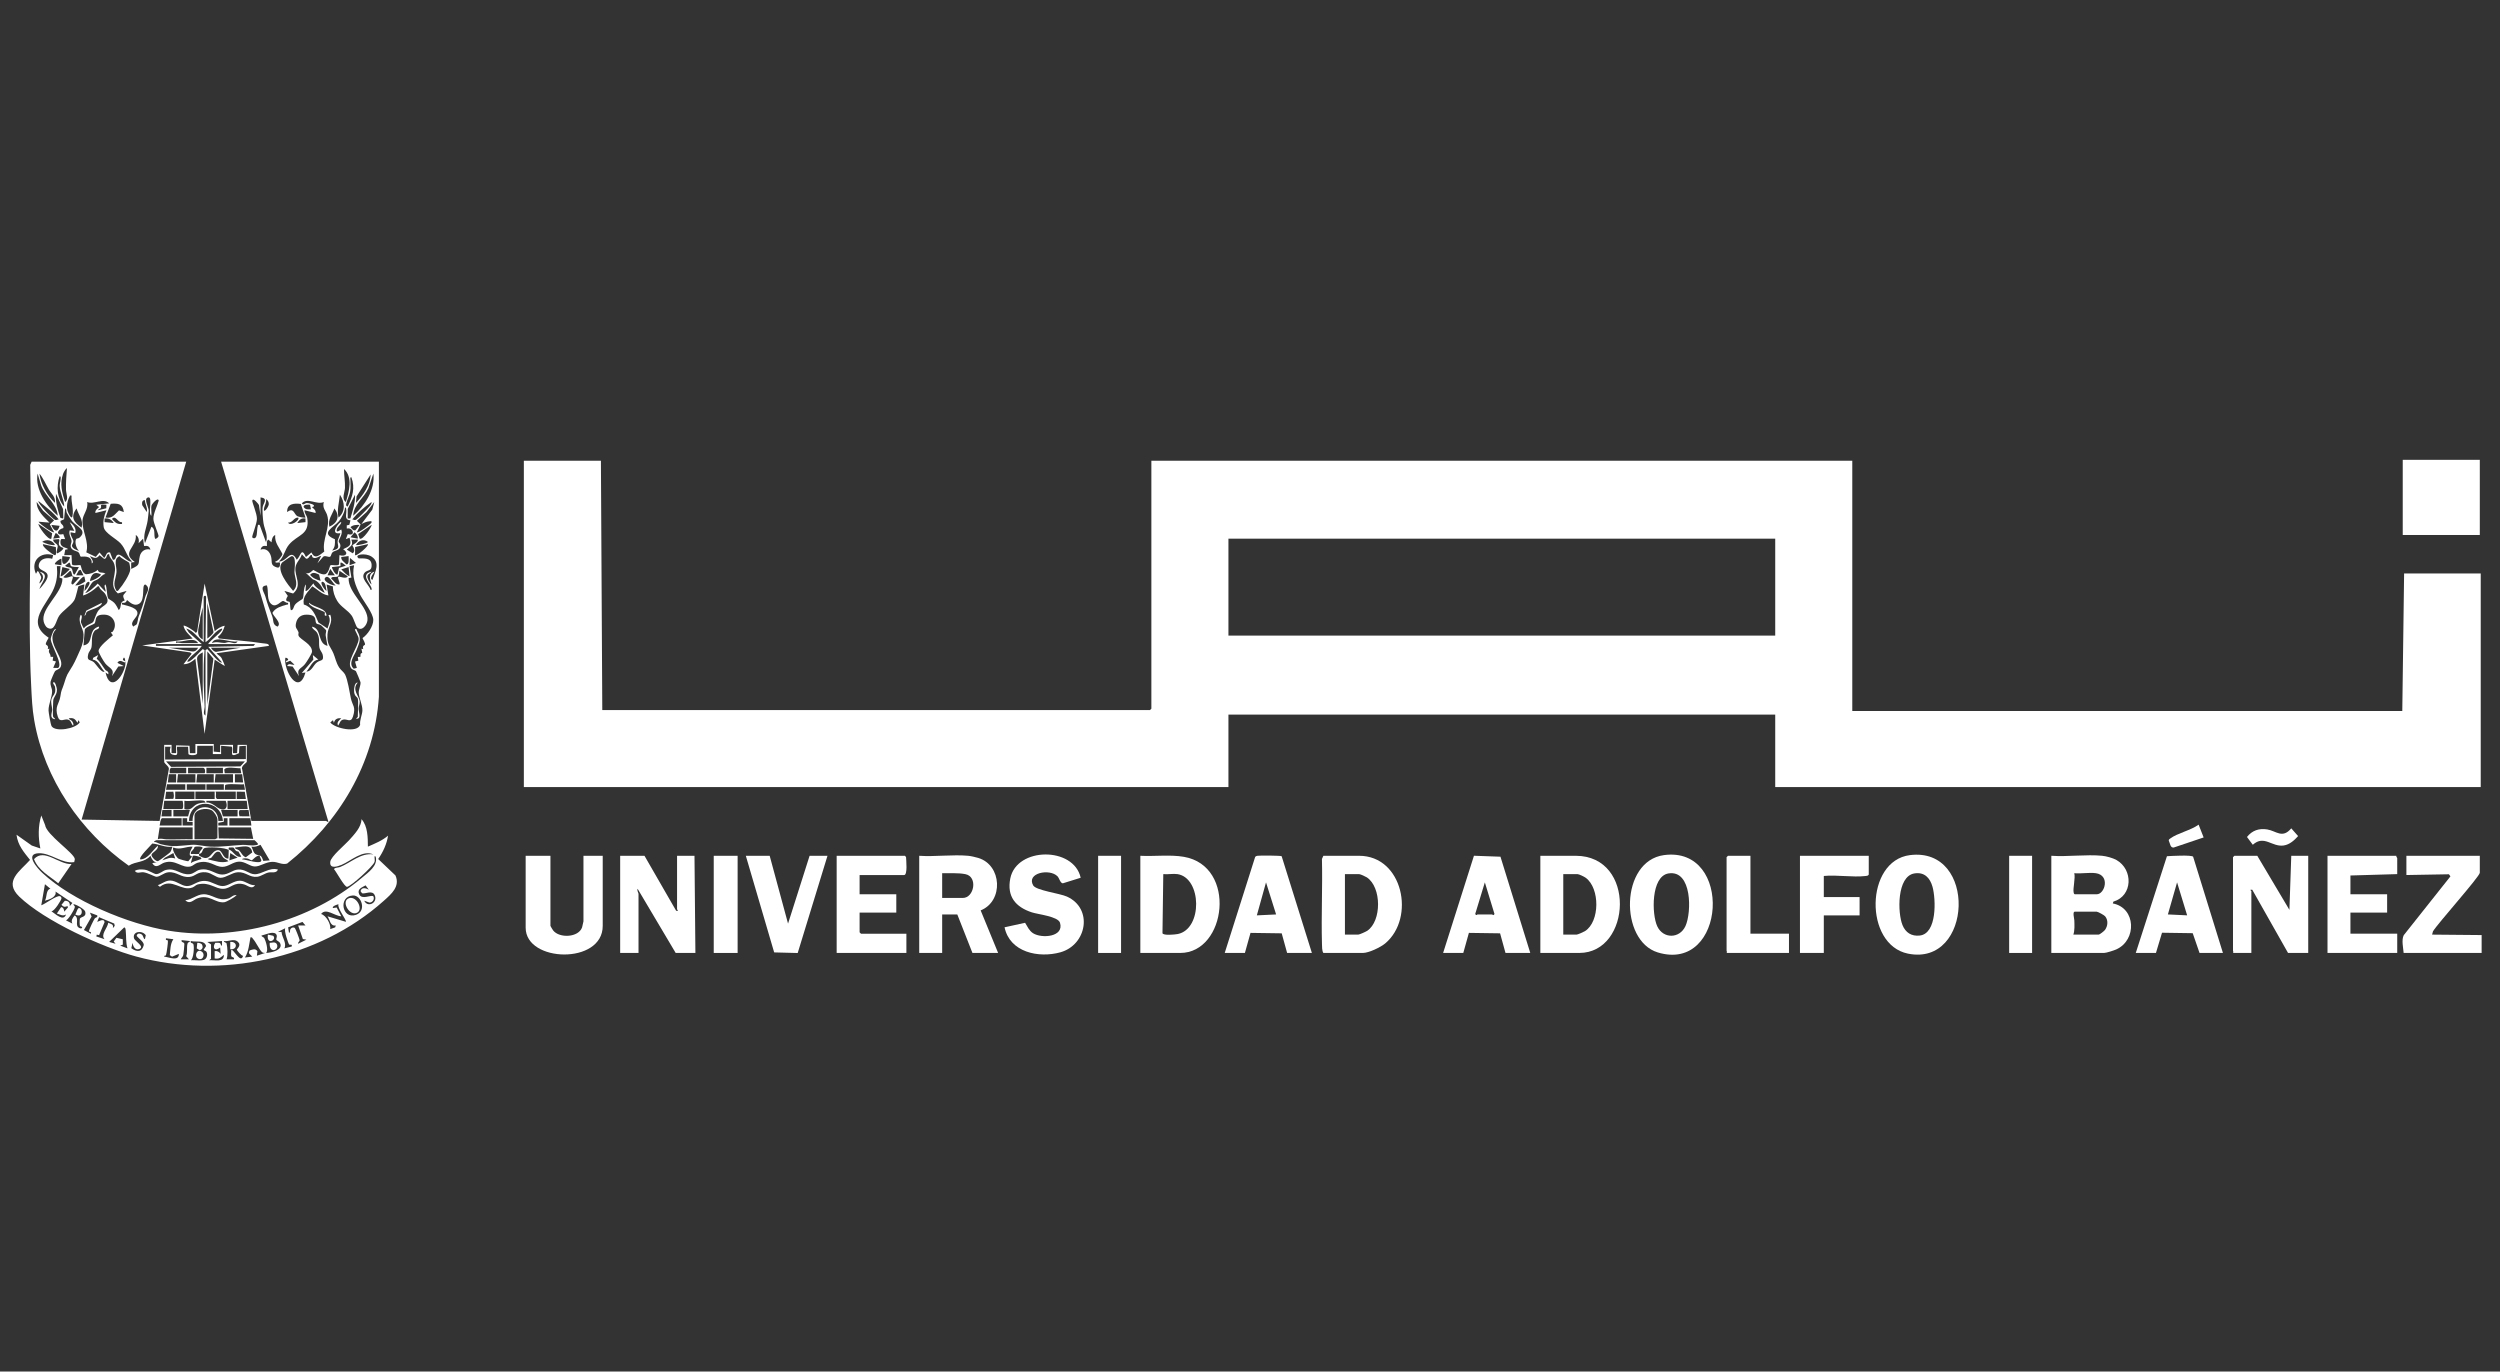
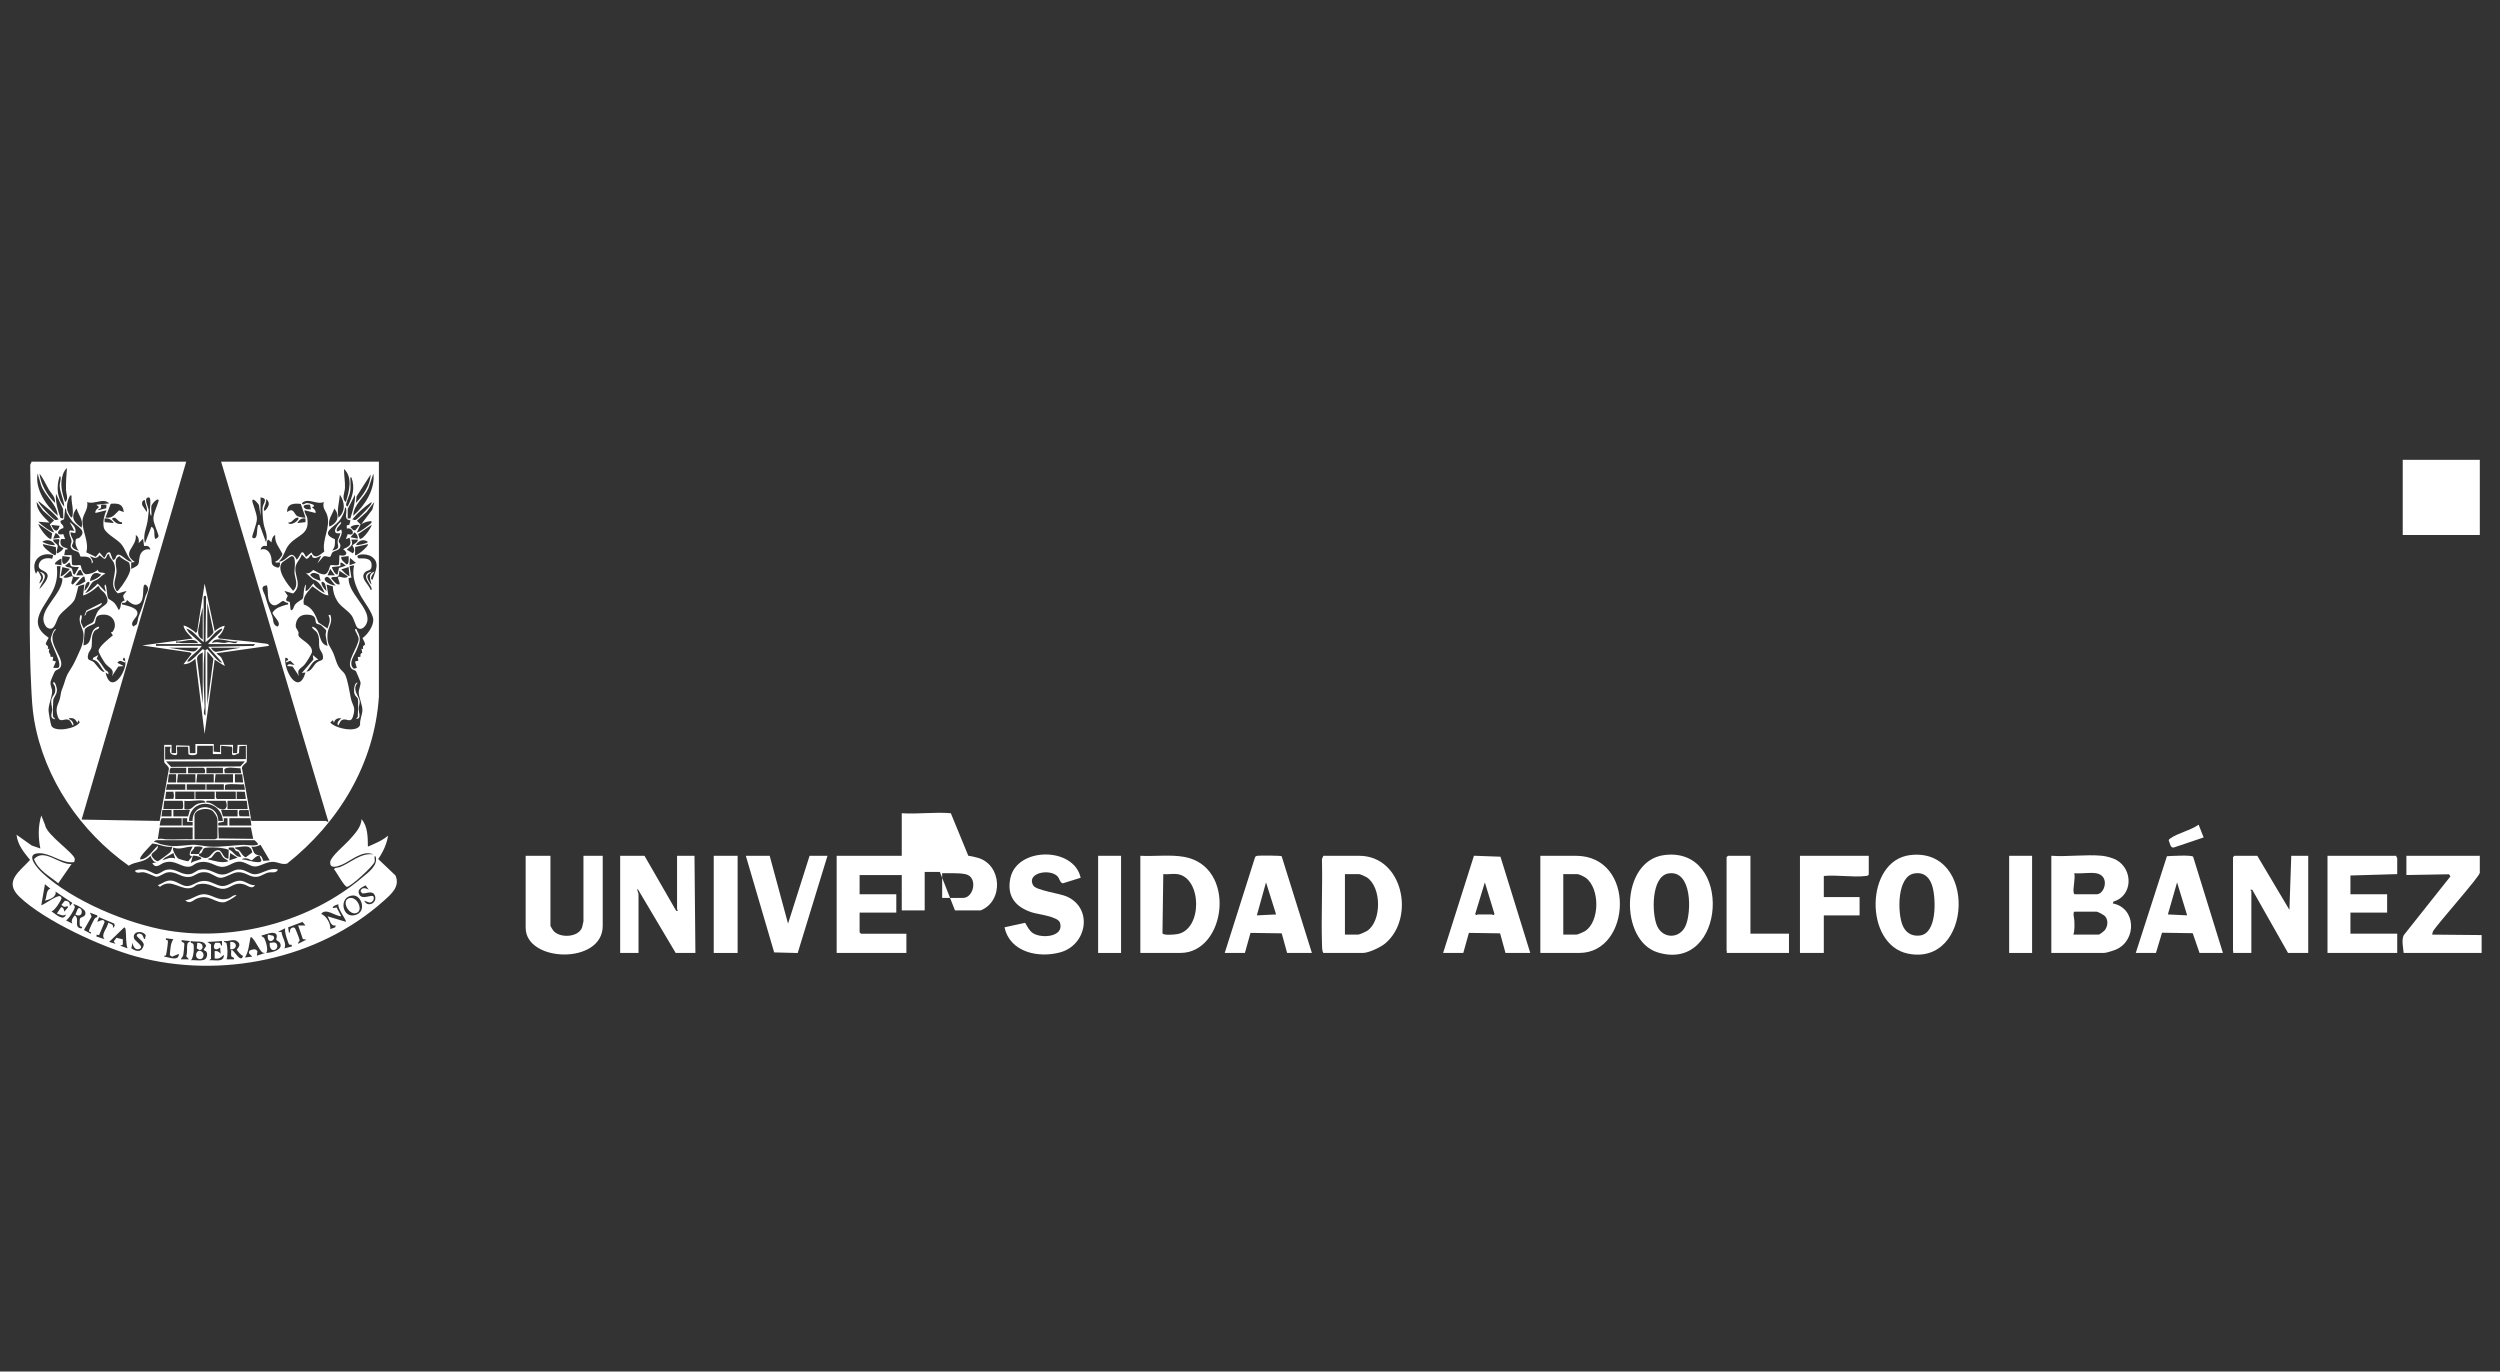
<svg xmlns="http://www.w3.org/2000/svg" id="Capa_2" width="240.225" height="131.79" viewBox="0 0 240.225 131.79">
  <rect x="0" y="0" width="240.225" height="131.79" fill="#333333" stroke="none" />
  <g id="Capa_1-2">
    <rect width="240.225" height="131.79" style="fill:none;" />
-     <path d="M57.742,44.273l.132,23.956h52.629l.132-.132v-23.824h67.351v24.044h52.85l.175-13.211h7.362v20.521h-67.792v-6.958h-52.541v6.958H50.337v-31.354h7.405ZM170.581,51.76h-52.541v9.313h52.541v-9.313Z" style="fill:#fff;" />
    <path d="M17.894,44.361l-10.051,34.393,7.494.131.887-4.981c.06-.244-.445-.53-.445-.699v-1.629l.706-0-.001.794.441-.001-.005-.748,1.289.038.038.711.53 0-0-.881h1.763l-.004.735.618.053.004-.7h1.234l-.001.793.39.001.051-.795.882 0v1.629c0,.071-.59.425-.445.699l.886,4.982h7.185c.027,0,.124.122.22.088l-10.313-34.612h15.163l-.001,22.59c-.427,6.44-3.84,12.083-8.816,16.028-.505.154-.88-.174-1.421-.165-.661.011-1.169.46-1.694.445-.489-.014-.911-.477-1.499-.465-.591.012-1.033.502-1.601.502-.802 0-1.232-.73-2.409-.388-.225.065-.417.281-.629.34-.851.236-1.457-.718-2.562-.356-.386.127-.787.654-1.144.046l.44-.088c-.323.028-.516-.35-.618-.618-.582.682-1.39.503-2.085.952-4.619-3.263-8.107-8.336-9.081-13.971-.199-1.151-.235-2.165-.293-3.318-.353-7.037.086-14.173-.092-21.231l.137-.304h14.854ZM6.259,48.236c.364-.242.091-.811.083-1.185-.016-.698.036-1.382.091-2.074-.139.084-.318.409-.37.554-.333.932-.114,1.805.195,2.704ZM33.233,48.236c.302-1.002.698-2.355-.174-3.171-.011.613.116,1.189.09,1.809-.018.439-.358,1.052.084,1.362ZM5.552,49.558c-.096-1.188-1.22-1.85-1.602-2.935l-.336-1.116c-.275,1.486.839,3.126,1.938,4.051ZM5.287,48.324c.043-.624-.343-.853-.599-1.294-.294-.506-.536-1.086-.898-1.524.149,1.077.729,2.078,1.497,2.818ZM33.94,49.558c1.115-.958,2.125-2.524,1.938-4.051l-.48,1.413c-.427.952-1.42,1.535-1.458,2.638ZM34.204,48.325c.686-.748,1.364-1.674,1.409-2.73l-1.353,2.112-.056.618ZM6.169,48.677c-.007-.666-.416-1.331-.433-1.996-.005-.211.073-.391.086-.6.006-.095.056-.334-.091-.31-.328.973-.27,2.109.439,2.906ZM33.409,48.677c.459-.947.742-1.775.353-2.818-.155-.02-.088.208-.088.313-0.0.36.037.65-.022,1.029-.066.422-.325.871-.384,1.209-.026.147-.018.222.142.266ZM6.081,49.822l-.019-.905-.684-1.473c-.063.803.18,1.576.432,2.325l.272.053ZM32.529,49.734c.692-.587.61-1.502.131-2.201-.066.749-.305,1.452-.131,2.201ZM33.667,49.815c.221-.739.48-1.501.448-2.283l-.7,1.369-.004.921.257-.007ZM6.875,47.62c-.199-.036-.141.008-.197.112-.208.383-.311.948-.184,1.37.044.149.386.911.466.498.139-.718-.131-1.265-.085-1.98ZM14.544,49.558c-.37-.187.177-1.862-.306-1.761-.483.1.057.955.053,1.279-.002.113-.084.818-.105.954-.118.766-.48,1.374-.256,2.17l.618-1.585c.427.207.204.772.352,1.145.075.07.312-.124.334-.232.03-.15-.489-1.258-.494-1.661-.006-.561.37-1.226.512-1.761-.073-.373-.647.32-.686.458-.082.286.018.689-.02.994ZM25.563,52.111c.219-.699-.133-1.189-.241-1.828-.056-.332-.145-1.321-.073-1.614.084-.342.529-.788-.213-.874l-.002,1.761-.154-1.034c-.048-.088-.558-.751-.638-.418-.036.148.456,1.239.447,1.761-.008.466-.485,1.61-.453,1.746.026.111.243.175.35.006.155-.245.082-.728.183-1.052.039-.125-.053-.155.178-.129l.617,1.673ZM25.565,47.972c.057.312-.125.545-.185.83-.144.679.429-.065.449-.352.012-.17-.089-.42-.263-.479ZM13.927,48.061c-.284-.023-.296.262-.262.478l.438.666c.096-.429-.17-.736-.176-1.144ZM31.117,48.237c-.679.312-1.576-.481-2.113.132.159.238.263-.027.478-.033.137-.004.836.127.661.338l-.171.047c.163.173.398.295.351.573l-1.057-.264c-.032.293.216.484.259.754.26,1.628-.938,1.572-1.755,2.551-.42.503-.482,1.173-.972,1.626.839-.004,1.108-1.327,1.719-.177.423-.409.423-1.239.882-.262l.528-.44c.335.719.771.263,1.233-.084-.239-1.182.655-2.357.267-3.53-.136-.411-.472-.652-.311-1.231ZM5.641,49.909c-.539-.704-1.259-1.208-1.938-1.76-.142.16,1.329,1.707,1.591,1.808.143.055.214-.047.347-.047ZM9.256,48.502l1.232-.133c-.555-.575-1.459.153-2.113-.132.14.722-.42,1.151-.448,1.805-.042,1.004.66,2.024.364,3.031l.909.436.364-.426.441.525c.224-.198.186-.605.569-.524l.27.701c.279.051.261-.301.374-.417.348-.355.997.719,1.476.592-.539-.512-.599-1.198-1.111-1.751-.403-.436-1.527-.991-1.617-1.556-.096-.607.04-1.077.259-1.624l-1.057.264c-.046-.277.189-.4.351-.573l-.264-.218ZM5.2,49.999l-1.06-.924-.614-.839c-.018.832.686,1.441,1.233,1.982l-1.057-.089c.109.218,1.372,1.129,1.498,1.012l-.414-.75.414-.392ZM33.851,49.909c.173.016.219.127.398.009.174-.115,1.133-1.094,1.276-1.287.087-.118.199-.233.177-.395-.684.478-1.323,1.021-1.85,1.672ZM34.733,50.35l1.041-1.381.191-.732-.747.97-.925.835.36.35-.361.75c.133.111,1.267-.733,1.41-.925.035-.193-.079-.132-.211-.123-.262.019-.526.14-.757.256ZM11.899,49.205c-.09-.801-.544-.855-1.262-.796l-.5,1.324c.682.115.873-.307,1.297-.692l.465.164ZM28.902,48.425c-.645-.087-1.35-.027-1.309.78.641-.49.65.202.973.392.113.066.716.188.789.135l-.453-1.308ZM10.225,48.501c-.785-.077-.405.09-.547.333-.039.066-.248.061-.246.194l.781-.188.013-.34ZM29.791,48.505c-.158-.031-.667-.044-.612.214.17.261.421.24.705.221l-.092-.435ZM33.674,50.001c-.632-.06-.365-.55-.395-.974-.006-.082-.011-.288-.133-.261.007.399-.328,1.013-.579,1.316-.487.588-1.871,1.137-.386,1.732.017.426.031.762-.27,1.09.881-.183.503-.424.532-.92.007-.115.295-.73.262-.752-1.145.2-.032-1.188.087-1.058-.039.316-.394.4-.441.748-.049.358.426-.066.441-.044.185.416-.216.895-.248,1.118-.018.126.238.255.145.58-.094.327-.558.319-.74.499-.119.117-.133.352-.212.41-.149.108-.493-.157-.685.013l-.552.639.352-.703c-.093-.075-.497.332-.798.133-.075-.05-.069-.208-.085-.221-.175-.143-.253.399-.56.339l-.407-.428c-.115.48-.56.774-.613,1.287-.089.86.687,1.7-.224,2.487l-.839-.251.329.483c-.408.631.095.479.186.585.035.041.035.635.102.781.252.041.257-.334.402-.523.207-.271.689-.507.724-.554.16-.218.052-1.127.329-1.389l-.044.616c.255.094.693-.776.791-.704-.047.231,1.011.932,1.059.881-.254-.524-.539-1.122-1.142-1.281l-.708-.657c.345.258.69-.251.748-.251.064-0.0.755.513,1.127.414.365-.097.455-.816.517-.856.141-.091.697.098.831-.094l.039-.886c.617.185.929-.201.353-.572.611-.298.854-.345.616-1.101l-.352.131.183-.482c.818.252.493-.702-.094-.529l-.004-.309.251-.055.105-.426ZM7.336,51.779c.036-.042.206-.035.288-.105.83-.713-.263-1.071-.697-1.596-.141-.171-.417-.609-.513-.809-.072-.151-.004-.407-.155-.415l-.101,1.044-.347.154c-.033.364.359.346.276.69-.625.144-.737.774-.007.576l.178.486c-.279.017-.429-.143-.449.264-.03.618.7.532.712.704l-.254.052-.097.516.705.005.04.886c.127.19.742.011.834.091.039.034.097.747.513.859.386-.012.847-.164,1.126-.426.149.44.468.127.749.395-.31.054-.44.3-.675.47-.164.118-.394.175-.516.277-.259.216-.466.804-.748,1.057.152.135,1.063-.711,1.19-.878l.748.791c.072-.18-.231-.608-0-.704.165.345.111,1.056.265,1.344.032.06.417.248.575.416.191.203.31.465.439.706.347-.372.002-.768.57-.93-.289-.602-.1-.46.18-.918l-.839.241c-1.032-.911.1-1.885-.416-2.995-.11-.237-.414-.448-.421-.77-.298-.081-.166.446-.482.445l-.442-.356c-.308.421-.537.252-.926.088-.03.025.499.573.177.703.045-.877-1.005-.606-1.062-.651-.089-.072-.085-.3-.211-.411-.163-.144-.58-.148-.711-.437-.124-.272.055-.431.042-.655-.015-.245-.316-.65-.174-1.016l.441.043-.441-.835c.349.217.675.631.526,1.055l-.438-.086c-.072.282.247.652.264.843.028.307-.354.408.056.73.061.048.415.233.472.188-.258-.189-.44-.898-.244-1.125ZM7.844,50.702c.176-.804-.288-1.151-.484-1.849-.636.832-.26,1.351.484,1.849ZM31.648,50.614c.804-.374,1.047-1.016.484-1.761-.217.629-.64,1.038-.484,1.761ZM11.724,50.175c-.42.07-.59-.727-.968-.309.256.275.426.492.834.488.174-.002.142-.007.134-.178ZM28.649,49.734c-.435-.017-.498.499-.969.484.212.408,1.194-.257.969-.484ZM10.93,50.261c-.181-.332-.505-.491-.881-.439l-0.0.351.882.088ZM29.354,49.822c-.38-.073-.609.135-.793.439l.794-.088-.001-.351ZM5.013,51.245l-1.311-.895c-.105.12.959,1.64,1.232,1.409l.078-.515ZM5.729,50.527l-.793-.088c.224.577.589.831.793.088ZM34.556,50.439c-.299-.011-.652-.009-.88.219.13.12.257.356.467.3l.413-.52ZM34.56,51.755c.292.203,1.225-1.215,1.141-1.317l-1.284.879.144.438ZM34.379,51.759c.024-.256-.125-.457-.308-.616l-.396.484.704.132ZM5.729,51.671c.083-.069-.253-.471-.394-.44l-.222.529.616-.088ZM13.311,52.2c.081-.272.004-.642-.264-.792.137,1.187-1.456,1.651-.089,2.599l-.353.043.002.617c.943-.419.639-.45.83-1.24.113-.469.557-.758,1.02-.611-.105-.341-.27-.39-.616-.353l-.091-.703-.439.44ZM26.446,53.962c.232-.005.699-.557.688-.735-.293-.63-.761-1.057-.69-1.821-.27.119-.334.442-.353.704l-.308-.262c-.204.147-.123.395-.132.615-.344-.043-.515.012-.617.351.535-.186.902.196,1.019.7.121.523-.111.807.571,1.017.338.104.297-.447.262-.483-.049-.051-.447.105-.44-.087ZM6.081,52.642c-.141-.014-.344-.148-.399-.269-.106-.233.13-.463-.041-.571l-.529.046c-.03.265.382.395.427.589.04.172-.149.509-.074.731.054.062.712-.387.616-.526ZM34.379,51.848l-.616 0c.214.595-.087.609-.441.967l.573.352c.259-.201.116-.534-.034-.749.009-.097.595-.309.518-.57ZM5.288,52.375c-.229-.466-.805-.613-1.234-.307.384.178.8.349,1.234.307ZM34.203,52.375c.178.042,1.142-.164,1.144-.307-.403-.323-.93-.119-1.144.307ZM5.364,52.565l-1.221-.276c-.196.184.895.993,1.105,1.054.245.07.102-.633.117-.778ZM35.349,52.288l-1.224.273-.009.783c.129.144,1.382-.913,1.233-1.056ZM5.112,53.345c-1.219-.38-2.189.552-1.674,1.76.128.043.065-.342.262-.175.021.018.247.475.251.502.041.238-.171.413-.161.642.439-.362.477-.827-.001-1.144,1.107.255.134,1.068.001,1.672.252-.25.812-.918.791-1.27-.034-.588-1.007-.431-.843-1.107.138-.568.787-.673,1.279-.531l.094-.35ZM35.789,55.722c.244-.758.796-1.656-.091-2.241-.574-.378-1.753-.208-1.229.176.505.01,1.199-.089,1.239.614.037.66-.405.452-.663.75-.468.542.427,1.169.571,1.669.16.022.081-.19.048-.268-.214-.504-1.011-1.25.038-1.492-.099.186-.394.197-.405.482-.006.166.238.649.405.749-.13-.478-.375-1.01.265-1.232.048.046-.58.669-.177.791ZM6.698,53.521l-.704-.088c-.202,1.566.866.241.704.088ZM12.409,54.069c-.056-.077-.81-.419-.919-.629-.643.26-.254.991-.297,1.533-.05.644-.425,1.125.002,1.806.167.041.169-.062.248-.147.327-.357,1.06-1.459,1.077-1.925.004-.1-.073-.584-.112-.638ZM28.005,53.444c-.053.008-.86.566-.896.607-.615.718.584,2.17,1.055,2.726.574-.555.164-1.164.13-1.8-.014-.258.23-1.615-.289-1.533ZM33.497,53.433l-.705.088c-.043.327.299.481.486.704.302.067.216-.624.218-.792ZM33.587,54.313l.614-.22-.572-.484-.043.704ZM5.905,53.698c-.086-.077-.751.413-.616.527l.616.088 0-.616ZM6.809,54.379c-.058-.061-.026-.264-.154-.327l-.395.306c.139.193.47.113.617.263.126.129.104.674.306.574l.398-.703c-.166.002-.673-.008-.771-.112ZM32.439,55.194l.133-.622.659-.214c-.764-.653-.428-.069-.531.04l-.789.092c-.072.063.337.842.528.704ZM35.064,61.956c.064-.123-.169-.505-.232-.643.485-.325,1.053-1.153,1.037-1.751-.018-.66-.913-1.747-1.241-2.371-.49-.934-.834-1.802-.603-2.877l-.44.089.181,1.098-.265.049c-.079,1.405,1.943,2.787,1.809,4.054-.047.447-.526,1.094-.976.7-.139-.121-.344-.87-.534-1.14-.376-.536-1.042-.839-1.397-1.423-.254-.418-.418-.902-.415-1.392l-.607-.185.175,1.056c-.614-.088-1.04-.572-1.541-.882-.42.561-.967.931-.824,1.749.844.258,1.11,1.017,1.404,1.724l.873.58c.142-.457.352-.792.091-1.279l.174-.042c.299.739-.228,1.186-.267,1.891-.056,1.021.255,1.084.57,1.814.197.457.245.888.561,1.377.164.254.45.432.565.669.256.528.429,1.684.549,2.27.147.718.518.808.201,1.776-.208.634-.558.176-.946.28-.311.084-.309.374-.484.581-.157-.352.106-.501.309-.703-.353-.054-.628.073-.706.439l-.088-.263-.262.22c.46.579,2.607,1.041,2.869.226-.055-.453.208-.985.218-1.375.014-.545-.325-1.2-.351-1.681-.018-.341.2-.722.17-1.037-.005-.057-.4-1.003-.433-1.049-.085-.12-.32-.119-.451-.277-.532-.641.678-2.053.706-2.831.009-.256-.399-.856-.349-.915.137-.165.19.125.219.174.421.714.212,1.068-.064,1.787-.214.559-.853,1.292-.277,1.814l.295-.079-.174-.612.317-.085-.052-.356.254-.008c.021-.201-.047-.319.176-.384l-.076-.402.176.045c-.131-.345.142-.391.155-.416ZM5.817,54.401l-.352-0c.075.777.011,1.414-.286,2.137-.67,1.628-2.796,3.237-.508,4.735.026.035-.298.445-.269.649.004.027.328.127.181.45l.176-.045c-.188.457.112.386.099.786l.255.007-.052.357.316.084-.264.615.467.01c.515-.335-.693-2.174-.704-2.799-.002-.129.316-1.1.501-.909-1.019,1.063.593,2.473.511,3.369-.048.523-.438.449-.604.656-.064.079-.397.862-.417.973-.074.401.137.626.141.945.007.515-.353,1.249-.343,1.85.003.196.208,1.36.281,1.489.35.621,2.35.266,2.717-.351l-.127-.211-.087.263c-.228-.368-.365-.516-.837-.439.048.157.228.128.342.317.052.086.168.312.054.386-.175-.207-.173-.498-.484-.581-.366-.098-.757.333-.964-.262-.347-.993.133-1.235.239-1.958.104-.715.157-.595.332-1.157.35-1.126.286-.842.848-1.795.26-.441.546-1.136.765-1.614.182-.399.307-.956.283-1.398-.036-.65-.606-1.184-.268-1.891.233.108-.01.535.016.729.006.044.261.605.291.591.13-.306.756-.469.879-.619.12-.146.261-.804.537-1.137.486-.586,1.213-.51.644-1.535-.152-.273-.556-.427-.607-.76l-.126.003c-.415.365-.875.723-1.413.879l.131-1.057c-.026-.021-.519.133-.565.165-.058.041-.234,1.063-.418,1.363-.304.494-1.084.977-1.436,1.471-.335.47-.408,1.592-1.158,1.145-.147-.088-.286-.384-.33-.55-.345-1.3,1.821-2.746,1.792-4.166l-.272-.093.093-1.098ZM6.699,54.667l-.704-.177-.177.88c.126.104.933-.654.881-.703ZM33.497,54.489l-.704.22c.25.236.46.534.792.661l-.088-.881ZM32.176,55.281l-.44-.615-.265.615.705 0ZM7.755,54.754l-.181.055-.258.473.705 0-.266-.527ZM6.983,55.35c-.104-.107-.064-.404-.24-.507l-.661.614c.252.185.689-.096.838-.084.288.022-.323.77.085.789l.663-.702c-.181-.004-.555.025-.685-.109ZM33.409,55.372l-.792-.529c-.023.128-.038.422-.11.506-.168.197-.665-.034-.683.241.251.199.432.607.792.573.1-.183-.254-.66-.088-.749.08-.043.776.269.881-.042ZM9.696,55.196c-.631-.342-.924-.013-1.058.614.091.074,1.027-.361,1.058-.614ZM30.66,55.212c-.314-.136-.606-.294-.863.026.251.316.63.471,1.011.573l-.149-.599ZM7.228,56.25c.366.025.691-.196.979-.392l-.096-.447c-.155-.123-.749.708-.884.84ZM32.264,56.25c-.276-.138-.636-1.017-.962-.784-.456.326.668.864.962.784ZM8.11,56.78c.116-.054.735-.816.395-.88-.334.083-.346.606-.395.88ZM31.381,56.779c-.087-.278-.043-.797-.395-.88-.323.061.242.844.395.88ZM13.108,60.013c.133-.168.124-.551.222-.792.297-.729.414-1.077.622-1.845.117-.435.561-.824.02-1.211-.419-.002.049,1.454-.611,1.854-.427.258-.83-.081-1.153-.358-.106.248-.206.296-.485.264-.023.228-0.0.14.129.178.434.127,1.533.32,1.332.969-.105.339-.773.768-.359,1.14.056-.098.233-.137.283-.199ZM25.651,56.251c-.787.05-.259.663-.149,1.074.211.782.375,1.171.655,1.9.151.395.003.804.509.986.481-.354-.523-1.077-.476-1.35.319-.485.843-.606,1.36-.759.127-.037.155.054.129-.177-.184.042-.353-.176-.487-.178-.18-.003-.623.611-1.036.359-.587-.359-.323-1.305-.506-1.855ZM10.809,60.715c.515-.644.12-1.604-.719-1.649-1.151-.061-.768.607-1.03.865-.07.069-.799.294-.91.549l-.129,1.539c.819-.145.595-.899.932-1.448.086-.14.391-.367.567-.356.039.275-.301.229-.443.417-.354.473-.193,1.042-.282,1.544-.05.277-.26.441-.313.655-.183.738.187.498.556.818.143.124.757,1.081,1.012.881-.391-.362-.535-1.08-1.146-1.145l.054-.182.475-.257-.138.352c.342.293.542.698.808,1.049.112.148.383.144.3.448l-.263-.176c.441,1.965,1.688.445,1.899-.699.054-.291-.056-1.055-.224-.576-.061.174.365.135.175.306-.05.045-.5-.369-.704.046l.616.306-.532.042-.613.928c.285-.713-.272-.751-.654-1.24-.145-.185-.629-.989-.63-1.181-.002-.411,1.044-1.223,1.373-1.501l-.177-.262c-.032-.069.103-.022.143-.072ZM30.433,59.93c-.263-.217.157-.851-.947-.867-.558-.008-.924.268-1.044.819-.104.477.109.516.24.859.035.093-.05.222.008.349.175.383,1.336.808,1.289,1.546-.011.181-.529.998-.677,1.181-.374.464-.834.443-.565,1.152l-.621-.924-.525-.045c.141-.352.473-.058.705-.131l-.411-.383-.381.162c-.105-.248.259-.119.175-.306-.04-.089-.159-.158-.263-.133-.181,1.178,1.269,3.737,1.938,1.409l-.351.044,1.106-1.282-.048-.436.528.439c-.592.071-.786.764-1.146,1.145.503.007.672-.632,1.013-.881.362-.265.691-.08.555-.727-.046-.219-.269-.439-.313-.657-.096-.477.06-.882-.192-1.393-.172-.348-.452-.33-.532-.656.987.182.487,1.601,1.497,1.849-.051-.334-.142-.682-.179-1.018-.019-.166.081-.381.044-.484-.017-.047-.406-.419-.484-.477-.139-.103-.349-.099-.417-.155ZM15.867,71.752v1.233l7.758-.044v-1.277l-.625.041-.034.666c-1.089.563-.467-.288-.702-.625l-1.02-.083.001.794h-.794l0-.793h-1.499l-.012.736c-.059.216-.736.198-.831.062l-.038-.711h-1.059c-.055.47.249.976-.445.753-.318-.102-.26-.473-.171-.752l-.529-.001ZM23.536,73.161h-7.581l.486.527,6.652-.044.442-.483ZM17.894,73.778h-1.455c-.178.121-.136.339-.132.528h1.587v-.528ZM19.658,74.306c.111-.15.037-.528-.132-.528h-1.455v.528h1.587ZM21.421,73.778h-1.587v.528h1.587v-.528ZM23.184,74.306l-.084-.487c-.359.026-1.385-.212-1.552.137l.049.35h1.587ZM16.925,74.394l-.705.001-.089.791.794.001v-.794ZM18.776,74.394h-1.675l-.088.793h1.763v-.793ZM20.539,74.394h-1.587l-.088.793h1.675v-.793ZM22.39,74.394h-1.675l-.088.793h1.763v-.793ZM23.271,74.395l-.697.006 0.0.778.786.007-.089-.791ZM17.806,75.363h-1.763l-.088.529h1.851v-.529ZM17.945,75.363v.529h1.801v-.529h-1.801ZM21.509,75.363h-1.675v.529h1.675v-.529ZM21.597,75.891h1.939l-.088-.528c-.318.053-1.673-.109-1.815.085l-.036.444ZM16.654,76.074l-.689.003-.098.695.785-.01c.102-.224.044-.457.002-.688ZM18.688,76.068h-1.851v.705h1.851v-.705ZM20.627,76.068h-1.851v.705h1.851v-.705ZM22.655,76.068h-1.939c.115.247-.083.543.132.705h1.807v-.705ZM23.524,76.08l-.781-.013v.706l.882-0-.101-.692ZM17.542,76.948h-1.763l-.088.793h1.807c.178-.041.079-.77.044-.793ZM19.613,76.948c-.462-.118-1.376.087-1.895,0l-0.0.793c.696.2.795-.298,1.235-.485.232-.099.541-.133.793-.133.003-.055-.102-.168-.132-.175ZM21.685,76.948h-1.851c-.046.277.084.134.218.175.575.176.677.414,1.018.572.643.297.866-.185.616-.747ZM23.713,76.948h-1.851v.793h1.939l-.088-.793ZM21.42,78.885c-.209-2.173-3.187-2.226-3.261 0l.347-.005c-.034-1.819,2.467-1.695,2.474.005l.44-0ZM20.892,80.559v-1.806c0-.259-.339-.788-.584-.913-.479-.244-1.62-.086-1.62.561v2.246h1.984c.029,0,.134-.117.22-.088ZM16.484,77.829l-.881.001-.089.615.97.001v-.617ZM18.247,77.829h-1.587v.616h1.41l.176-.616ZM22.831,77.829h-1.587l.176.616h1.41v-.616ZM23.884,77.834l-.865.006c-.112.196-.054.39-.002.596l.96.009-.092-.611ZM17.454,78.622h-1.895c-.182.166-.146.472-.22.705h2.116v-.705ZM17.983,78.621l-.441.002v.703l.97 0v-.351l-.53 0.0.001-.354ZM21.861,78.621h-.352l-.009.343-.52.1-.001.262.882.001-.001-.706ZM24.065,78.622h-2.027v.705h2.116l-.088-.705ZM18.512,79.502h-3.174l-.176,1.145c.294-.127.531-.004.833.005.837.026,1.681-.03,2.517-.004l-0-1.145ZM20.98,79.502l.041,1.064,3.31.039-.221-1.103h-3.129ZM24.462,80.736h-9.433c-.014,0-.258.086-.22.175.236-.015.426.152.632.205,1.278.332,1.833.134,3.031.059.49-.031,1.244.162,1.754.181,1.065.04,2.052-.118,3.098-.172.334-.017.844.105,1.221.03.084-.017.293-.004.223-.169-.013-.031-.287-.304-.308-.309ZM16.572,81.353c-.692.113-1.303-.254-1.939-.299-.151.211-1.359,1.327-1.146,1.531.731-.031,1.177-.872,1.674-1.321.116.418-.627.644-.604.909.017.188.413.618.627.575.071-.014,1.121-.788,1.174-.862.127-.176.136-.343.214-.533ZM25.033,81.176c-.307.132-.525.235-.88.177.139.218.194.632.443.745.427.193.476-.037.702.626l.617-.051-.883-1.496ZM18.512,81.353c-.647-.027-1.202.351-1.851.087-.181.188.307.958.479,1.063.096.059.87.28.96.249l.317-.396c.075-.145-.153-.105-.172-.181-.072-.282.154-.58.266-.823ZM19.129,82.056c.023-.217.217-.411.351-.572-.002-.167-.654-.177-.797-.091-.014.231-.309.376-.346.533-.046.196.095.121.218.13.154.012.431.023.573-0-.006.053-.018.118.014.16.978.645,1.086-.24,1.574-.467.7-.325.599.801,1.232.748l.032-.801c-.243-.269-2.131-.353-2.374-.175-.194.142-.113.476-.478.536ZM22.567,81.441c.046.188.279.155.399.261.203.177.327.568.654.673l.617-.462c-.107-.874-1.043-.52-1.67-.471ZM22.461,81.458c-.109-.066-.331.002-.467-.019l-.042.175c.517.152.65.826,1.232.706l-.287-.506c-.3.028-.373-.319-.435-.356ZM21.139,81.898c-.416-.243-.643.346-.822.509-.124.113-.317.024-.307.176.657.138,1.259.397,1.938.176-.111-.163-.313-.175-.487-.348-.113-.113-.296-.498-.322-.514ZM16.659,81.969l-.822.455-.235.249c.454-.145.736-.356,1.234-.176l-.177-.528ZM22.83,82.41l-.704-.441-.088.704.792-.263ZM19.304,82.411c-.075-.09-.676-.26-.783-.167l-.185.693c.248-.188.578-.224.846-.344.083-.037.253-.027.122-.183ZM24.941,82.235c-.29-.086-.655.413-.756.43-.062.011-.255-.143-.424-.173-.074-.013-.499-.056-.489.092.274-.04,1.894.568,1.839.061l-.17-.41Z" style="fill:#fff;" />
    <path d="M7.13,82.841c-1.19.18-2.231-.881-3.386-.854-1.406.032-.166,1.434.308,1.877,2.883,2.694,8.276,4.938,12.148,5.566,6.418,1.041,13.609-.892,18.573-5.085.582-.491,1.573-1.162,1.326-2.025-.214-.222-.034.285-.112.505-.153.436-2.269,2.356-2.638,2.391-.248.024-1.034-1.459-1.261-1.706.148-.181.385-.118.591-.2,1.039-.416,1.997-1.387,3.198-1.208-1.028-.465-2.149.623-3.054.999-.387.161-1.166.435-1.089-.287.055-.516,1.411-1.629,1.809-2.076.492-.553,1.195-1.264,1.19-2.027.61.665.611,1.786.617,2.642.675-.297,1.372-.569,1.938-1.057-.127.822-.481,1.572-.948,2.247l1.659,1.579c.468,1.058-.394,1.784-1.109,2.425-6.295,5.641-15.682,7.565-23.793,5.368-3.25-.881-8.829-3.425-11.248-5.761-1.521-1.469.059-2.433,1.038-3.523-.599-.756-1.179-1.414-1.301-2.423l1.469,1.041.822.279c-.21-1.069-.225-2.123.09-3.17l.364.912c.121.941,2.79,2.694,2.856,3.268.009.081-.05.21-.057.303ZM4.847,85.402l-.528-.439-.353,2.026c.381-.122,1.476-.97,1.794-.873.092.028.149.11.147.21-.003.145-.689,1.268-.972,1.235.372.234,1.166,1.044,1.409.309-.334.209-.563-.003-.881-.09l.407-.61c.186-.032.321.275.3.435l.351-.398c.037-.252-.188-.036-.354-.08-.099-.026-.193-.106-.26-.183l.321-.389c.345-.007.524.181.472.521l.258-.31-1.626-1.099c.149.516-.607.79-1.013.879.21-.342.077-1.049.529-1.146ZM35.436,85.491l-.305-.418c-.348.197-.844.357-.618.857.257.567,1.106.036,1.356.187.157.272-.069.628-.381.61l-.492-.177c.345.718,1.331.188,1.012-.527-.238-.533-.911-.093-1.218-.188l-.15-.212c.123-.398.508-.294.796-.131ZM33.908,86.046c-1.42.074-1.052,2.323.291,1.863,1.062-.363.531-1.906-.291-1.863ZM7.691,88.997c-.051-.087-.048-.614-.012-.72.07-.203.671-.124.502-.697-.069-.235-1.024-.774-1.131-.679.017.109.16.13.139.267-.038.248-.577,1.144-.844,1.273l.617.308c-.172-.285.027-.563.22-.79.397.239.11.727.265,1.055.059.123.309.245.396.176.179-.143-.146-.183-.152-.193ZM32.527,86.901c-.032-.034-.687.19-.528.352l.352-.051.44.843c-.632-.018-1.475-.843-1.938-.219.488.137.957.969.881,1.452l.474-.169.056-.182c-.537.095-.556-.538-.794-.88l1.762.528c.108-.13-.856-1.336-.705-1.673ZM9.343,87.958l-.705-.264.165.374-.739,1.299.661.352c.105-.219-.174-.156-.182-.227-.015-.132.439-1.05.547-1.218.101-.158.319-.079.253-.315ZM10.842,89.191l.18-.223-.043-.222-1.458-.612-.177.439c.048.04.64-.403.704.038l-.528,1.249-.222-.051-.043.173.793.265c-.413-.445.288-1.071.354-1.584.3.157.53.117.44.529ZM29.354,88.926l-.291-.339-1.377.523.082.52c.171-.011.032-.233.174-.397.094-.108.29-.169.399-.046.065.074.436,1.034.446,1.143.013.157-.18.186-.137.357l.793-.395-.341-.056-.453-1.309.706-.002ZM12.251,91.128c-.173-.559-.112-1.161-.171-1.722-.014-.133-.009-.218-.137-.302l-1.454,1.406.616.177-.177-.218.261-.357.612.144.002.515-.257.092.704.265ZM27.79,90.76c-.076-.06-.532-1.368-.376-1.569l-.705.351.344.009c.04.534.525,1.062.273,1.576l.706-.176c.064-.281-.153-.122-.242-.192ZM13.926,90.247l.081-.382c-.348-.51-1.33-.376-1.122.32.074.246,1.119.832.45,1.019-.374.104-.559-.304-.597-.604l-.12.511c.515.389,1.038.399,1.199-.307.014-.31-.501-.63-.682-.867.028-.267.292-.282.491-.137.163.119.129.4.301.446ZM26.511,89.741c-.293-.287-1.041.088-1.388.156.025.149.19.098.287.284.131.251.418,1.169.153,1.387.458-.016,1.691-.265,1.346-.947-.087-.172-.334-.226-.36-.337-.027-.116.15-.358-.038-.543ZM25.475,91.57c-.113.002-.217-.012-.307-.089-.224-.193-.573-.953-.854-1.261-.078-.086-.079-.189-.248-.148-.123.646-.175,1.373-.529,1.936l.705-.088c-.159-.207-.462-.267-.243-.594.265-.093.552-.208.734.07l-.049.438.792-.263ZM16.66,90.248l-.705-.088c-.093.23.158.141.178.233.029.126-.125,1.231-.182,1.376-.044.113-.206.009-.172.151.467.056,1.409.497,1.409-.263l-.658.269-.214-.15c.059-.513.038-1.086.344-1.527ZM18.246,90.425l-.792-.089c-.076.274.258.135.261.387.002.151-.072.905-.104,1.048-.039.175-.179.265-.246.414h.793l-.269-.305c.156-.384.027-.832.13-1.2.059-.21.221-.101.226-.254ZM23.359,91.834c-.154.048-.6-.53-.6-.573-.002-.101.5-.423.068-.79-.365-.311-.888.033-1.319-.046.007.143.24.126.266.238.091.398.135,1.135-.002,1.522l.705 0c.075-.255-.199-.151-.252-.317-.052-.163.005-.388-.011-.563.2-.227.913,1.396,1.145.53ZM19.805,91.418c-.043-.051-.233-.098-.235-.158l.233-.353c-.167-.628-.978-.353-1.468-.484-.083.249.195.15.252.317.085.253.027,1.34-.252,1.531.365-.048,1.064.11,1.359-.094.213-.147.285-.555.111-.76ZM21.331,90.424l-1.409.089.356.234-.002,1.382-.178.144c.523-.058,1.451.259,1.409-.528-.295.253-.444.436-.881.353l.001-.705c.265-.043.417.065.573.264l-.045-.616c-.496.433-.79.019-.469-.444.13.005.298-.027.416.015.156.055.08.269.23.253l0-.44Z" style="fill:#fff;" />
    <path d="M202.005,82.233c.393.038,1.013.207,1.361.402,1.624.914,1.587,3.447-.29,4.002l-.056.175c2.227.418,2.335,3.523.325,4.421-.226.101-.955.335-1.163.335h-5.07v-9.336c1.573.111,3.345-.149,4.893,0ZM201.388,83.906c-.618-.091-1.429.067-2.071,0,.124.461-.148,1.485-.06,1.849.017.079.016.126.103.176h2.116c.78,0,1.311-1.82-.088-2.026ZM199.228,89.807h2.425c.101,0,.523-.327.611-.446.282-.377.334-.944.012-1.321-.097-.113-.692-.435-.799-.435h-2.116c-.228,0-.045.659-.039.832.012.441.045.961-.093,1.369Z" style="fill:#fff;" />
    <path d="M238.284,44.185h-7.405v7.222h7.405v-7.222Z" style="fill:#fff;" />
-     <path d="M93.045,82.233c.234.021.704.131.944.202,2.292.676,2.464,4.156.242,5.045l1.679,4.089h-2.468l-1.455-3.699h-1.455v3.699h-2.204v-9.336c1.521.102,3.216-.138,4.716,0ZM90.533,86.284h1.984c1.092,0,1.465-2.035.258-2.284-.706-.145-1.522-.073-2.242-.094v2.378Z" style="fill:#fff;" />
+     <path d="M93.045,82.233c.234.021.704.131.944.202,2.292.676,2.464,4.156.242,5.045h-2.468l-1.455-3.699h-1.455v3.699h-2.204v-9.336c1.521.102,3.216-.138,4.716,0ZM90.533,86.284h1.984c1.092,0,1.465-2.035.258-2.284-.706-.145-1.522-.073-2.242-.094v2.378Z" style="fill:#fff;" />
    <path d="M221.797,82.233v9.336h-1.939l-3.44-6.076-.13-.001c-.124.015.045.112.045.133v5.945h-1.764c.07-.085,0-.166,0-.22v-8.983l.132-.132h2.203l3.086,5.194.177-5.194h1.63Z" style="fill:#fff;" />
    <path d="M127.162,82.233h3.438c4.204,0,5.428,5.959,2.514,8.412-.452.38-1.586.924-2.161.924h-3.791c-.141-.198-.127-.645-.135-.919-.074-2.7.065-5.411-.002-8.113l.137-.304ZM129.233,89.807h1.278c.118,0,.734-.278.867-.367,1.395-.943,1.387-4.18-.035-5.131-.127-.085-.629-.314-.743-.314h-1.366v5.813Z" style="fill:#fff;" />
    <path d="M61.929,82.233l3.043,5.284.13.001c.125-.015-.043-.112-.043-.133v-5.152h1.675l.088,9.336h-1.895l-3.658-6.165c-.077.164.087.405.087.484v5.681h-1.763v-9.336h2.336Z" style="fill:#fff;" />
    <path d="M148.012,91.568v-9.336h3.394c5.848,0,5.363,9.336.353,9.336h-3.746ZM150.215,89.807h1.278c.107,0,.684-.255.81-.336,1.435-.915,1.445-4.11.071-5.124-.143-.106-.65-.353-.793-.353h-1.366v5.813Z" style="fill:#fff;" />
    <path d="M109.575,91.569v-9.336c1.347.071,2.855-.13,4.178.098,5.134.883,4.104,9.238-.344,9.238h-3.835ZM113.146,83.994c-.406-.063-.942.046-1.366,0l-.078,5.674c.061.252,1.224.133,1.475.082,2.4-.49,2.306-5.391-.031-5.756Z" style="fill:#fff;" />
    <path d="M183.519,82.169c6.5-.825,6.058,10.731-.181,9.466-4.229-.858-4.125-8.919.181-9.466ZM183.955,83.927c-1.693.274-1.629,3.788-1.141,4.973.295.716.863,1.084,1.651.997,1.681-.186,1.556-3.498,1.234-4.672-.238-.867-.782-1.454-1.744-1.298Z" style="fill:#fff;" />
    <path d="M159.891,82.167c6.688-.904,5.987,11.355-.592,9.353-3.7-1.126-3.623-8.783.592-9.353ZM160.329,83.927c-1.695.273-1.626,3.929-1.08,5.088.567,1.203,2.14,1.204,2.707-.028.604-1.314.641-5.425-1.627-5.059Z" style="fill:#fff;" />
    <path d="M82.599,84.082v1.85h3.526v1.761h-3.526v1.894l.132.132h4.364v1.85h-6.7v-9.336h6.568l.099.129c.011.285.166,1.721-.187,1.721h-4.276Z" style="fill:#fff;" />
    <path d="M230.262,82.233c-.029.086.087.191.087.22v1.541l-4.496.132v1.806h3.526v1.761h-3.526v2.026h4.496v1.85h-6.699v-9.336h6.612Z" style="fill:#fff;" />
    <path d="M103.843,84.343l-1.716.536c-.251-.022-.334-.495-.515-.678-.762-.769-3.016-.32-2.333.878.277.485,2.548.759,3.244,1.074,2.538,1.151,1.912,4.648-.635,5.355-2.078.577-4.854.008-5.36-2.404l1.973-.434c.227.36.384.757.764,1.002.831.535,3.014.365,2.59-1.006-.188-.608-2.1-.799-2.701-.996-1.569-.513-2.418-1.526-2.075-3.257.605-3.047,6.104-3.079,6.764-.069Z" style="fill:#fff;" />
    <path d="M52.892,82.233v6.737c0,.026.216.378.264.44.603.764,2.44.685,2.779-.306.021-.061.13-.545.13-.574v-6.297h1.851v6.737c0,3.74-7.405,3.525-7.405.176v-6.914h2.38Z" style="fill:#fff;" />
    <path d="M147.043,91.569h-2.38l-.519-1.885-2.998-.043-.538,1.929h-1.939l2.963-9.341,2.548.092,2.864,9.249ZM141.974,87.87c.47-.003.94,0,1.41,0,.032,0,.094.163.221-.045l-.926-3.038-.925,3.036c.113.203.183.047.22.047Z" style="fill:#fff;" />
    <path d="M126.059,91.569h-2.38l-.519-1.885-2.999-.043-.538,1.928h-1.939l2.916-9.197c.045-.096.116-.121.214-.139.228-.041,2.242-.025,2.34.04l2.905,9.295ZM122.621,87.869l-.969-3.081-.882,3.17,1.85-.089Z" style="fill:#fff;" />
    <path d="M213.601,91.569h-2.248l-.655-1.899-2.95-.044-.583,1.943h-1.939l2.995-9.295c.375-.025,2.363-.138,2.516.046l2.864,9.249ZM210.163,87.957l-.968-3.17-.883,3.081,1.851.088Z" style="fill:#fff;" />
    <path d="M238.284,82.233v1.629c0,.36-4.062,4.892-4.5,5.633l-.084.312,4.76.044v1.717h-7.493c-.041-.498-.222-1.26.01-1.706l4.484-5.65-.144-.203-4.086.073v-1.85h7.051Z" style="fill:#fff;" />
    <path d="M179.569,82.233v1.805c-.077.126-.176.122-.304.137-1.241.145-2.763-.128-4.015-.004v2.026h3.438v1.761h-3.438v3.611h-2.292v-9.336h6.612Z" style="fill:#fff;" />
    <path d="M73.959,82.233l1.764,6.517,2.071-6.517h1.719l-2.862,9.342-2.261-.059-2.723-9.283h2.292Z" style="fill:#fff;" />
    <path d="M168.2,82.233v7.486h3.703v1.85h-5.995c.071-.085,0-.166,0-.22v-8.983l.132-.132h2.16Z" style="fill:#fff;" />
    <path d="M70.878,82.233h-2.295v9.336h2.295v-9.336Z" style="fill:#fff;" />
    <path d="M195.264,82.233h-2.204v9.336h2.204v-9.336Z" style="fill:#fff;" />
    <path d="M107.723,82.233h-2.204v9.336h2.204v-9.336Z" style="fill:#fff;" />
    <path d="M20.628,60.655c.279-.248.587-.463.969-.527-.133.449-.282.765-.662,1.056l.101.165c1.381.166,2.84.247,4.208.464.156.025.665.014.585.252l-5.024.706c.132.183.331.223.476.447.053.082.343.752.316.785l-.968-.617-.97,7.133-.883-7.221c-.317.283-.689.54-1.145.527l.792-1.012-.143-.12-4.615-.673,4.848-.662c-.344-.376-.767-.695-.881-1.232.103-.099,1.095.51,1.19.702l.12-.143.719-4.611.97,4.579ZM19.569,57.352v4.36c-.573-.425-.953-1.109-1.675-1.32l.262.398,1.237,1.098h-4.408v.176h4.408c-.373.586-1.096.9-1.41,1.496.276.217,1.27-1.014,1.499-1.189l.172.096c-.074.935-.096,1.872-.088,2.816.007.876.076,1.763.098,2.641.007.261-.214.686.081.833l.004-6.297.173-.09c.167.158,1.191,1.476,1.41,1.278l-1.322-1.495,4.365-.089.131-.176h-4.496c.068-.277,1.525-1.294,1.322-1.497-.661.187-1.022.953-1.585,1.321l.059-4.362c-.047-.181-.213-.099-.237.002ZM19.921,61.36c.164-.122.593-.457.596-.64l-.596-2.794v3.435ZM19.481,61.448v-3.083l-.239.95c.017.739-.606,1.694.239,2.132ZM19.04,61.8c-.417-.67-1.451-.027-2.115-.176-.023.294.03.124.147.125.168.001.335.051.425.051h1.543ZM22.83,61.625c-.695.182-2.168-.63-2.468.175.418-.194.809-.021,1.189-.017.138.001.285-.08.441-.078.279.003.676.265.837-.079ZM23.095,62.241l-2.821-0c.081.161.299.383.481.399l2.34-.399ZM19.04,62.24h-2.821l2.249.362c.264.026.46-.134.572-.362ZM19.921,62.593v5.108l.586-4.405-.586-.703ZM19.481,67.613v-4.932c-.315.189-.608.318-.535.748l.535,4.184Z" style="fill:#fff;" />
-     <path d="M220.168,79.595l.657.744c-.368.412-.813.816-1.385.903-1.126.172-1.877-1.049-2.969-.068l-.558-.749c.494-.626,1.155-.852,1.941-.726.867.139,1.458.92,2.314-.105Z" style="fill:#fff;" />
    <path d="M6.874,83.026l-1.277,1.849c-.842-.697-1.926-1.248-2.329-2.325.986-1.086,2.393.551,3.607.476Z" style="fill:#fff;" />
    <path d="M26.708,83.555c-.152.392-.591.219-.905.284-.375.077-.706.366-1.087.412-.727.089-1.078-.472-1.844-.439-.584.025-1.148.534-1.673.536-.436.001-.865-.477-1.411-.53-.84-.082-.988.39-1.581.446-.84.079-1.201-.52-2.033-.447-.44.039-.807.44-1.149.433-.154-.003-.817-.381-1.235-.434-.31-.039-.604.18-.834-.13.253-.174.619-.154.916-.122.421.046.944.436,1.145.429.336-.011.629-.329.93-.401.962-.23,1.358.493,2.26.408.43-.04.631-.353.984-.426.977-.202,1.438.46,2.184.46.58,0,.961-.443,1.5-.482.696-.051,1.031.432,1.584.451.709.024,1.42-.698,2.249-.447Z" style="fill:#fff;" />
    <path d="M211.747,80.47l-2.874.969c-.34.045-.352-.424-.476-.663-.008-.116.068-.149.144-.206.694-.517,1.987-.784,2.724-1.331l.482,1.231Z" style="fill:#fff;" />
    <path d="M24.507,85.052c-.29.458-.683.042-1.038-.064-.979-.293-1.284.395-2.006.419-.795.026-1.292-.687-2.447-.426-.182.041-.324.217-.503.29-1.092.44-1.99-.978-3.147-.056l-.203-.163c.419-.127.717-.441,1.19-.441.573 0,1.068.515,1.59.532.607.019,1-.544,1.769-.497.651.04,1.109.485,1.67.495.57.011,1.064-.522,1.672-.514.553.007.919.479,1.453.424Z" style="fill:#fff;" />
    <path d="M22.743,86.021c-.183.189-.982.654-1.201.677-.895.096-1.41-.808-2.589-.369-.37.137-.709.614-1.146.175.622-.057,1.118-.55,1.723-.575.859-.035,1.421.729,2.422.4.276-.091.46-.375.791-.309Z" style="fill:#fff;" />
    <path d="M34.38,67.128c-.055-.19-.362-.2-.36-.793.001-.19.051-.772.36-.748-.62.7.148,1.296.182,1.806.017.249-.098.467-.102.703-.006.357.319,1.017-.256.969.034-.053.176-.15.176-.177,0-.384.078-1.492,0-1.761Z" style="fill:#fff;" />
-     <path d="M31.381,59.157c-.31.066-.108-.213-.19-.337-.036-.054-.847-.345-1.016-.439-.082-.046-.595-.328-.468-.456.507.475,1.619.468,1.674,1.232Z" style="fill:#fff;" />
    <path d="M5.111,68.89c.012.044.225.176.176.219-.593-.08-.262-.633-.273-.933-.011-.315-.143-.601-.075-.955.08-.42.495-.473.345-1.235-.02-.103-.233-.327-.173-.398.182-.216.357.553.36.659.019.562-.361.7-.361,1.146,0,.348-.07,1.24,0,1.497Z" style="fill:#fff;" />
    <path d="M9.784,57.925c.019.214-.262.335-.413.423-.272.158-.844.3-1.024.452-.118.099-.043.322-.236.358l.18-.48,1.494-.753Z" style="fill:#fff;" />
    <path d="M22.125,91.216v-.705c.717-.07.714.777,0,.705Z" style="fill:#fff;" />
    <path d="M25.915,90.6c.245.001.476-.134.663.086.351.588-.739,1.042-.663-.086Z" style="fill:#fff;" />
    <path d="M26.247,89.917c.412.393-.663.969-.506-.11l.506.11Z" style="fill:#fff;" />
    <path d="M19.458,91.502c.21.208.084.703-.272.66-.66-.079-.268-1.194.272-.66Z" style="fill:#fff;" />
    <path d="M19.371,90.71c.067.066.092.194.106.288-.013.165-.17.343-.349.272l-.223-.141.053-.525c.063-.042.347.041.413.107Z" style="fill:#fff;" />
    <path d="M7.229,87.868c.108-.102.219-.68.395-.615.429.16.269,1.009-.395.615Z" style="fill:#fff;" />
    <path d="M33.562,86.299c.745-.216,1.441,1.231.643,1.447-.709.192-1.448-1.214-.643-1.447Z" style="fill:#fff;" />
  </g>
</svg>